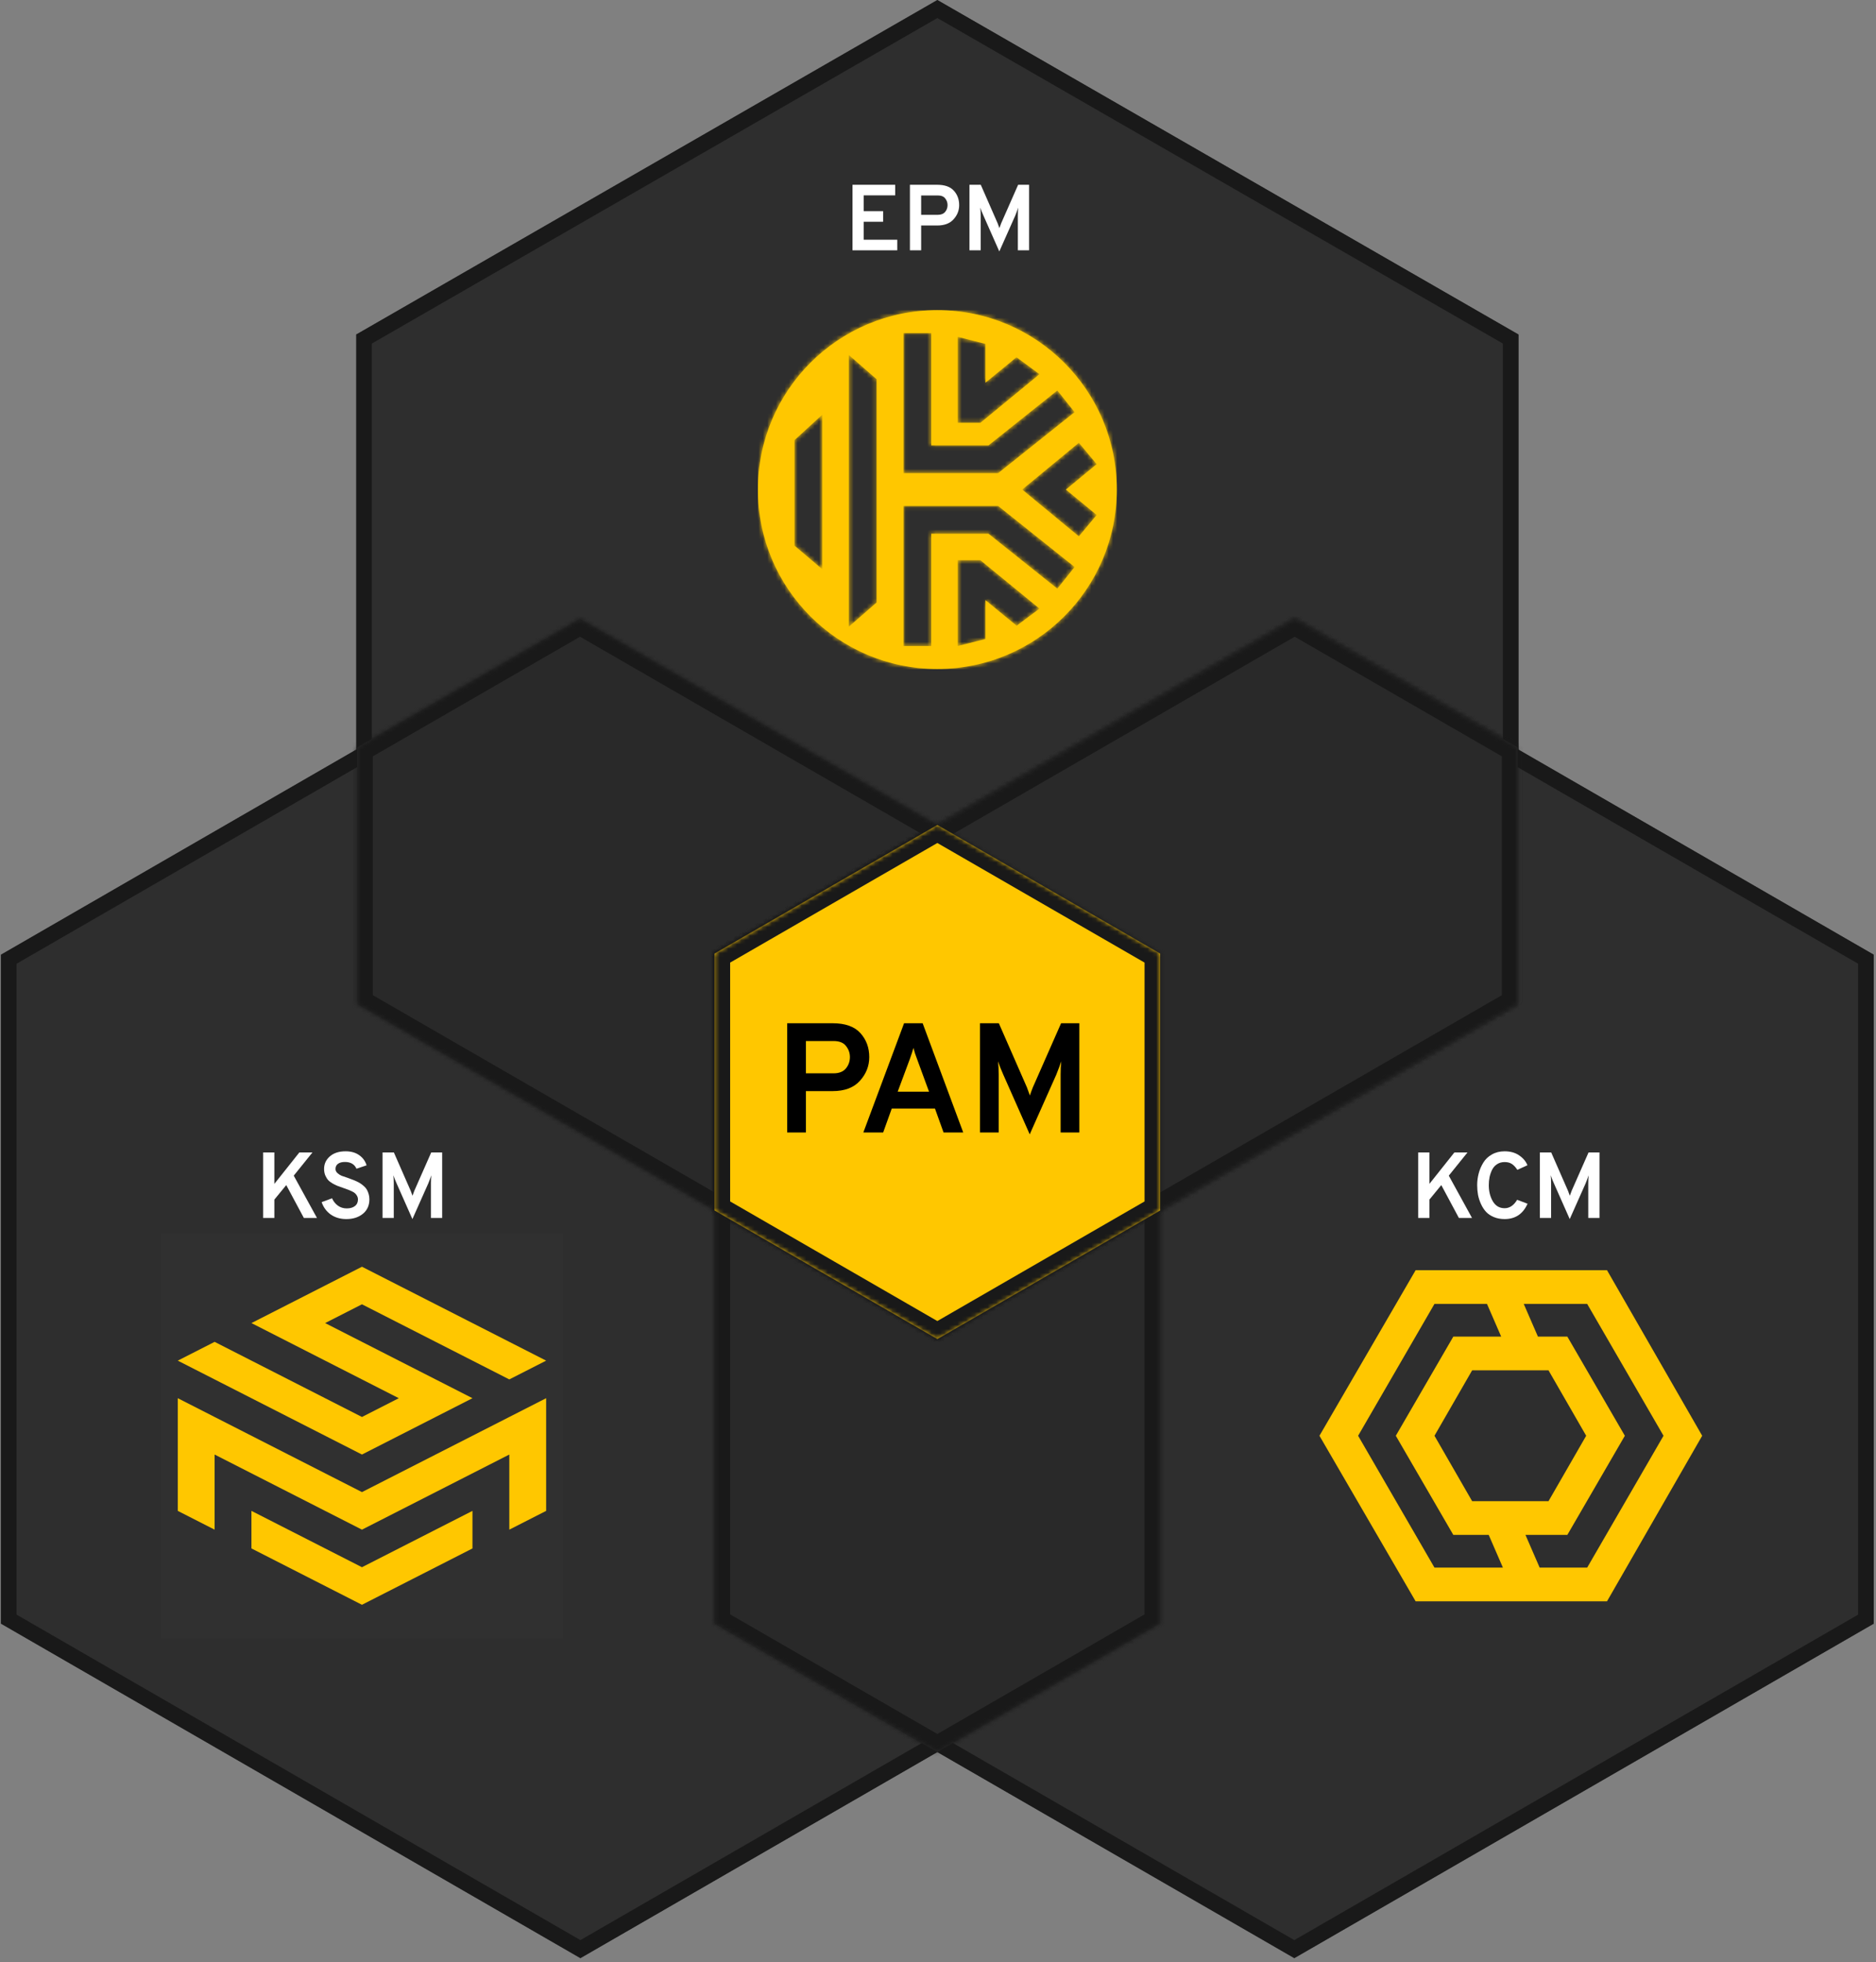
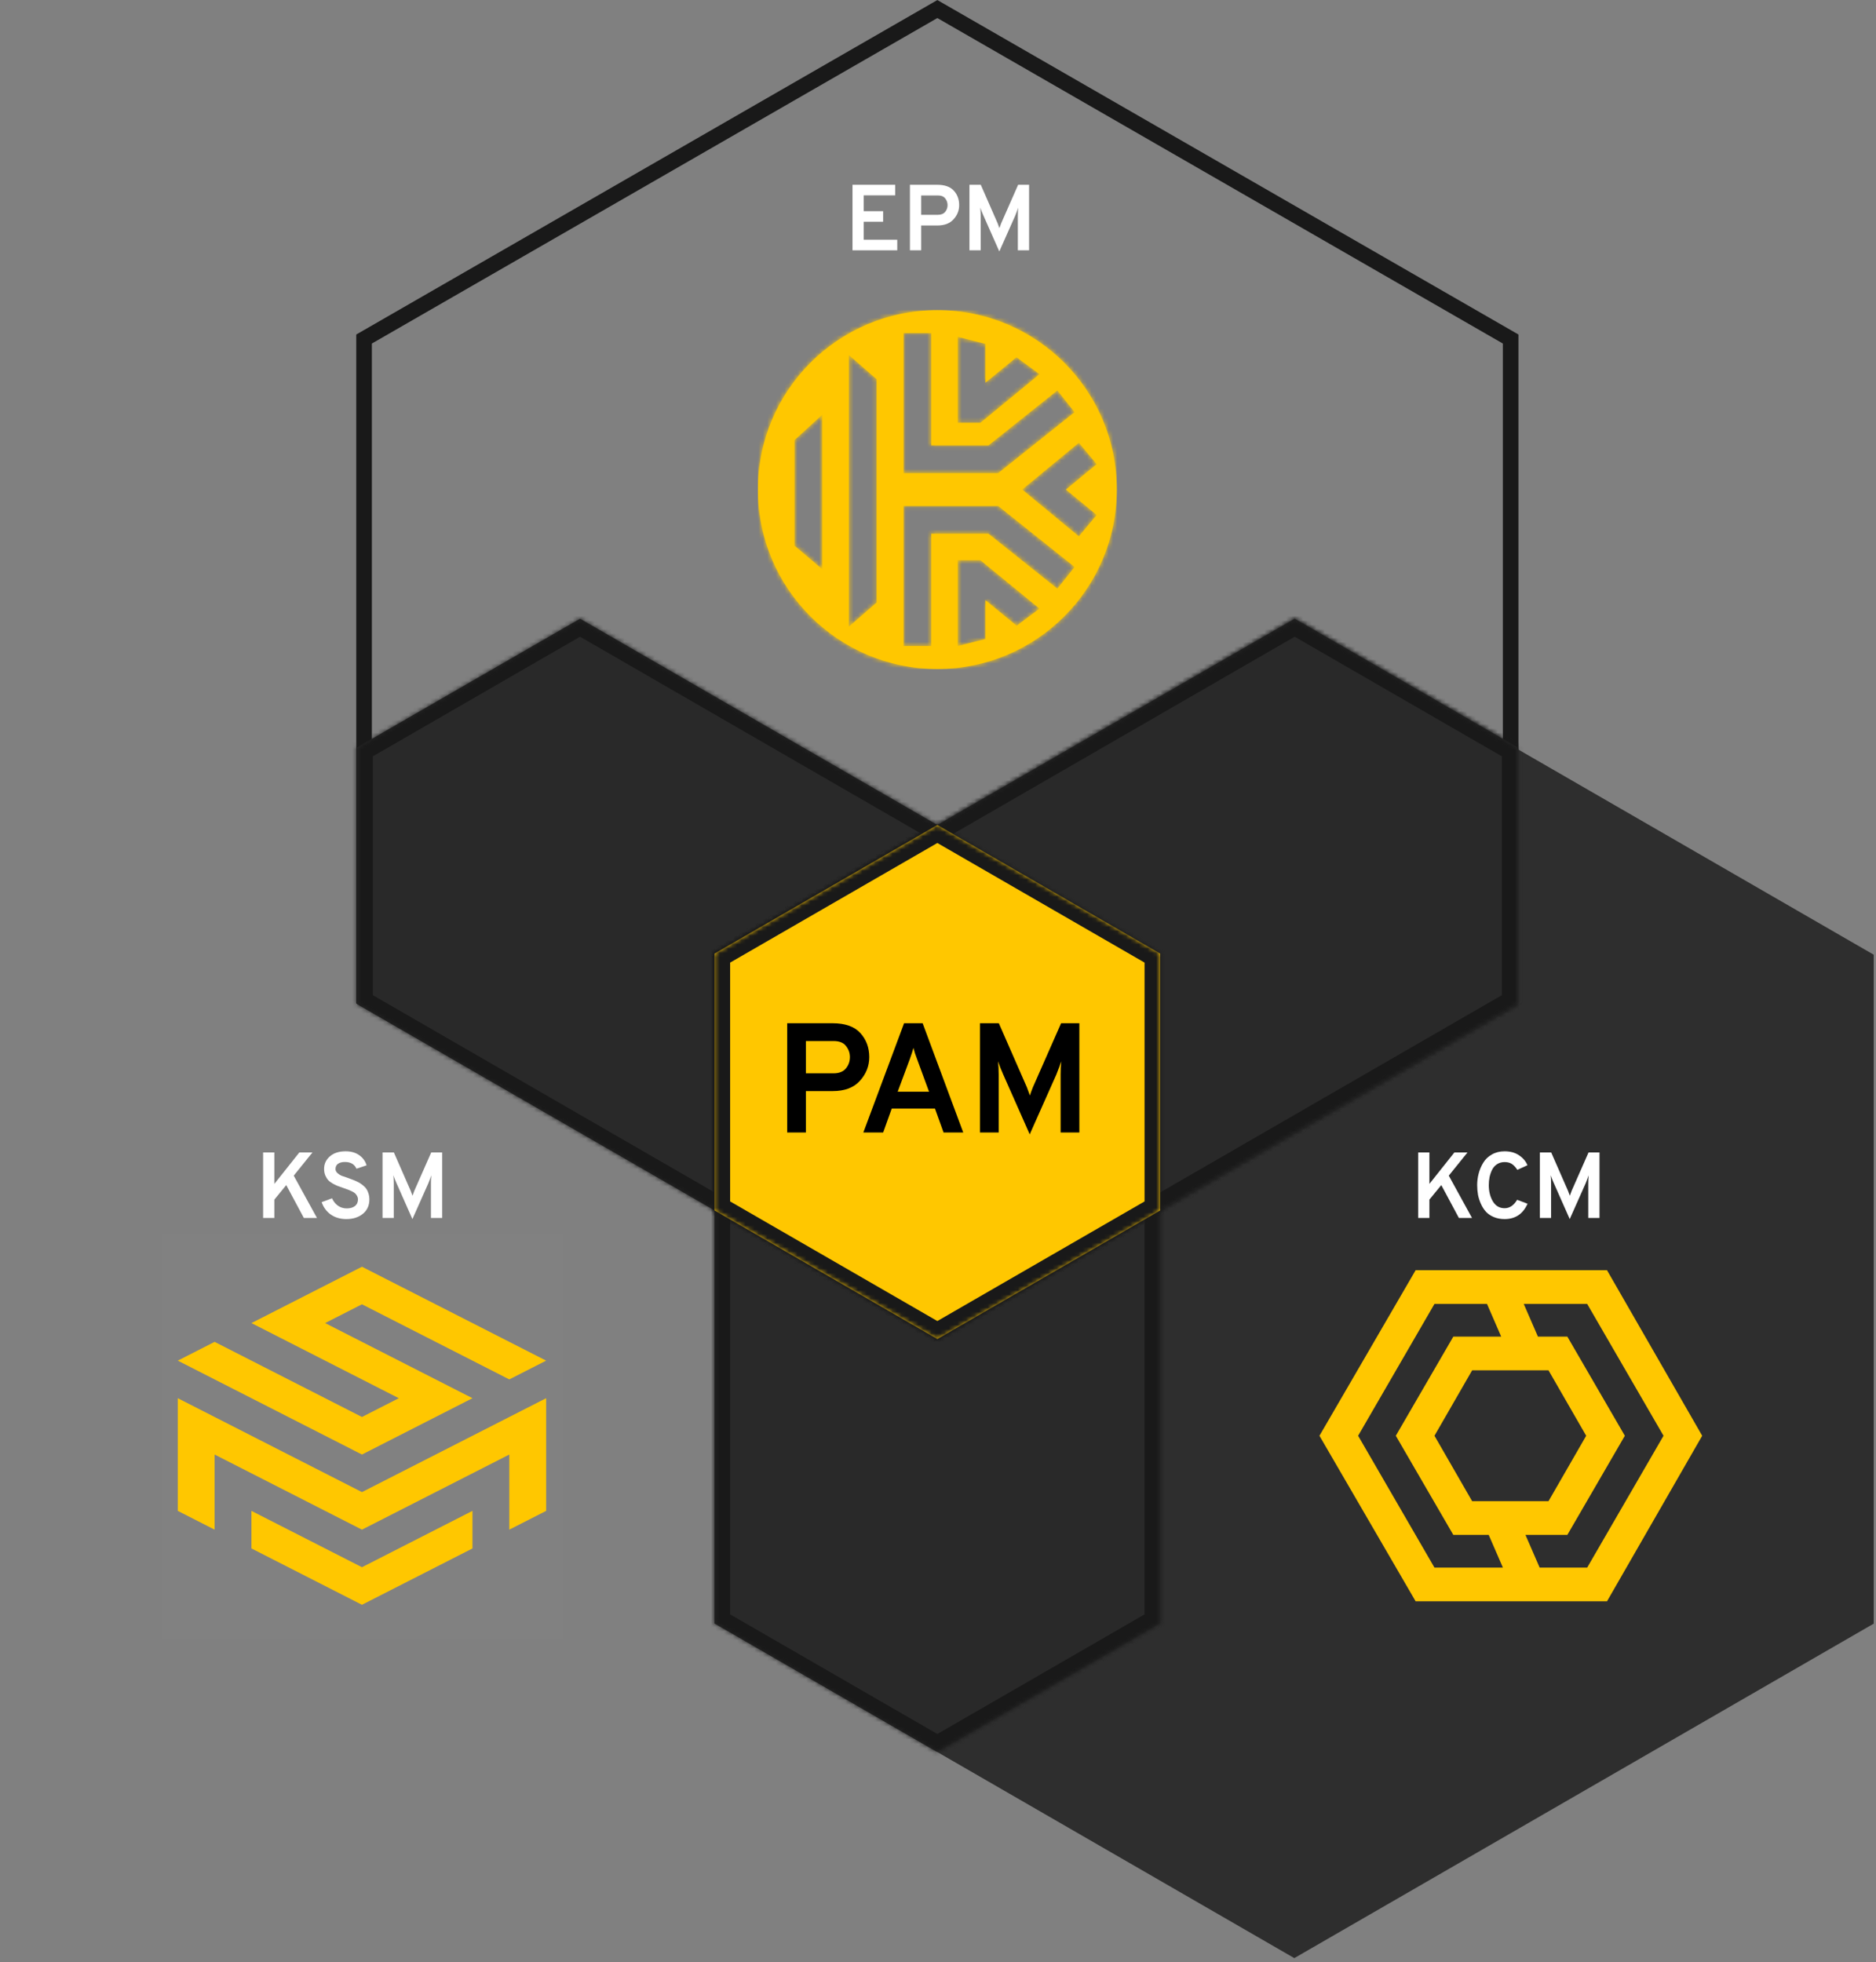
<svg xmlns="http://www.w3.org/2000/svg" width="434" height="454" viewBox="0 0 434 454" fill="none">
  <rect x="0" y="0" width="434" height="454" fill="#808080" stroke="none" />
-   <path d="M216.851 0.011L351.284 77.4V232.179L216.851 309.568L82.418 232.179V77.4L216.851 0.011Z" fill="#2E2E2E" />
  <path fill-rule="evenodd" clip-rule="evenodd" d="M216.851 4.176L86.028 79.487V230.092L216.851 305.403L347.674 230.092V79.487L216.851 4.176ZM351.284 77.4L216.851 0.011L82.418 77.4V232.179L216.851 309.568L351.284 232.179V77.4Z" fill="#191919" />
-   <path d="M134.272 143.508L268.314 220.898V375.676L134.272 453.066L0.229 375.676V220.898L134.272 143.508Z" fill="#2E2E2E" />
-   <path fill-rule="evenodd" clip-rule="evenodd" d="M134.272 147.677L3.839 222.982V373.592L134.272 448.897L264.704 373.592V222.982L134.272 147.677ZM268.314 220.898L134.272 143.508L0.229 220.898V375.676L134.272 453.066L268.314 375.676V220.898Z" fill="#191919" />
  <mask id="path-5-inside-1_56_35256" fill="white">
    <path fill-rule="evenodd" clip-rule="evenodd" d="M268.398 280.068L216.85 309.83L82.64 232.343V172.917L134.188 143.155L268.398 220.642V280.068Z" />
  </mask>
  <path fill-rule="evenodd" clip-rule="evenodd" d="M268.398 280.068L216.85 309.83L82.64 232.343V172.917L134.188 143.155L268.398 220.642V280.068Z" fill="#292929" />
  <path d="M268.398 280.068L270.203 283.195L272.008 282.153V280.068H268.398ZM216.85 309.83L215.045 312.956L216.85 313.998L218.655 312.956L216.85 309.83ZM82.64 232.343H79.03V234.428L80.835 235.47L82.64 232.343ZM82.64 172.917L80.835 169.79L79.03 170.832V172.917H82.64ZM134.188 143.155L135.993 140.029L134.188 138.987L132.383 140.029L134.188 143.155ZM268.398 220.642H272.008V218.557L270.203 217.515L268.398 220.642ZM266.593 276.942L215.045 306.703L218.655 312.956L270.203 283.195L266.593 276.942ZM218.655 306.703L84.445 229.217L80.835 235.47L215.045 312.956L218.655 306.703ZM86.25 232.343V172.917H79.03V232.343H86.25ZM84.445 176.043L135.993 146.282L132.383 140.029L80.835 169.79L84.445 176.043ZM132.383 146.282L266.593 223.768L270.203 217.515L135.993 140.029L132.383 146.282ZM264.788 220.642V280.068H272.008V220.642H264.788Z" fill="#191919" mask="url(#path-5-inside-1_56_35256)" />
  <path d="M299.429 143.508L433.471 220.898V375.676L299.429 453.066L165.387 375.676V220.898L299.429 143.508Z" fill="#2E2E2E" />
-   <path fill-rule="evenodd" clip-rule="evenodd" d="M299.429 147.677L168.997 222.982V373.592L299.429 448.897L429.861 373.592V222.982L299.429 147.677ZM433.471 220.898L299.429 143.508L165.387 220.898V375.676L299.429 453.066L433.471 375.676V220.898Z" fill="#191919" />
  <mask id="path-9-inside-2_56_35256" fill="white">
    <path fill-rule="evenodd" clip-rule="evenodd" d="M216.85 190.88L268.398 220.642V375.614L216.85 405.376L165.302 375.614V220.642L216.85 190.88Z" />
  </mask>
  <path fill-rule="evenodd" clip-rule="evenodd" d="M216.85 190.88L268.398 220.642V375.614L216.85 405.376L165.302 375.614V220.642L216.85 190.88Z" fill="#292929" />
  <path d="M216.85 190.88L218.655 187.754L216.85 186.712L215.045 187.754L216.85 190.88ZM268.398 220.642H272.008V218.557L270.203 217.515L268.398 220.642ZM268.398 375.614L270.203 378.741L272.008 377.699V375.614H268.398ZM216.85 405.376L215.045 408.502L216.85 409.544L218.655 408.502L216.85 405.376ZM165.302 375.614H161.692V377.699L163.497 378.741L165.302 375.614ZM165.302 220.642L163.497 217.515L161.692 218.557V220.642H165.302ZM215.045 194.007L266.593 223.768L270.203 217.515L218.655 187.754L215.045 194.007ZM264.788 220.642V375.614H272.008V220.642H264.788ZM266.593 372.488L215.045 402.249L218.655 408.502L270.203 378.741L266.593 372.488ZM218.655 402.249L167.107 372.488L163.497 378.741L215.045 408.502L218.655 402.249ZM168.912 375.614V220.642H161.692V375.614H168.912ZM167.107 223.768L218.655 194.007L215.045 187.754L163.497 217.515L167.107 223.768Z" fill="#191919" mask="url(#path-9-inside-2_56_35256)" />
  <g opacity="0.7">
    <mask id="path-11-inside-3_56_35256" fill="white">
      <path fill-rule="evenodd" clip-rule="evenodd" d="M351.06 172.917V232.343L216.85 309.83L165.302 280.068V220.642L299.512 143.155L351.06 172.917Z" />
    </mask>
-     <path fill-rule="evenodd" clip-rule="evenodd" d="M351.06 172.917V232.343L216.85 309.83L165.302 280.068V220.642L299.512 143.155L351.06 172.917Z" fill="#2E2E2E" />
    <path d="M351.06 172.917H354.67V170.832L352.865 169.79L351.06 172.917ZM351.06 232.343L352.865 235.47L354.67 234.428V232.343H351.06ZM216.85 309.83L215.045 312.956L216.85 313.998L218.655 312.956L216.85 309.83ZM165.302 280.068H161.692V282.153L163.497 283.195L165.302 280.068ZM165.302 220.642L163.497 217.515L161.692 218.557V220.642H165.302ZM299.512 143.155L301.317 140.029L299.512 138.987L297.707 140.029L299.512 143.155ZM347.45 172.917V232.343H354.67V172.917H347.45ZM349.255 229.217L215.045 306.703L218.655 312.956L352.865 235.47L349.255 229.217ZM218.655 306.703L167.107 276.942L163.497 283.195L215.045 312.956L218.655 306.703ZM168.912 280.068V220.642H161.692V280.068H168.912ZM167.107 223.768L301.317 146.282L297.707 140.029L163.497 217.515L167.107 223.768ZM297.707 146.282L349.255 176.043L352.865 169.79L301.317 140.029L297.707 146.282Z" fill="#191919" mask="url(#path-11-inside-3_56_35256)" />
  </g>
  <mask id="path-13-inside-4_56_35256" fill="white">
    <path fill-rule="evenodd" clip-rule="evenodd" d="M351.06 172.917V232.343L216.85 309.83L165.302 280.068V220.642L299.512 143.155L351.06 172.917Z" />
  </mask>
  <path fill-rule="evenodd" clip-rule="evenodd" d="M351.06 172.917V232.343L216.85 309.83L165.302 280.068V220.642L299.512 143.155L351.06 172.917Z" fill="#292929" />
  <path d="M351.06 172.917H354.67V170.832L352.865 169.79L351.06 172.917ZM351.06 232.343L352.865 235.47L354.67 234.428V232.343H351.06ZM216.85 309.83L215.045 312.956L216.85 313.998L218.655 312.956L216.85 309.83ZM165.302 280.068H161.692V282.153L163.497 283.195L165.302 280.068ZM165.302 220.642L163.497 217.515L161.692 218.557V220.642H165.302ZM299.512 143.155L301.317 140.029L299.512 138.987L297.707 140.029L299.512 143.155ZM347.45 172.917V232.343H354.67V172.917H347.45ZM349.255 229.217L215.045 306.703L218.655 312.956L352.865 235.47L349.255 229.217ZM218.655 306.703L167.107 276.942L163.497 283.195L215.045 312.956L218.655 306.703ZM168.912 280.068V220.642H161.692V280.068H168.912ZM167.107 223.768L301.317 146.282L297.707 140.029L163.497 217.515L167.107 223.768ZM297.707 146.282L349.255 176.043L352.865 169.79L301.317 140.029L297.707 146.282Z" fill="#191919" mask="url(#path-13-inside-4_56_35256)" />
  <mask id="path-15-inside-5_56_35256" fill="white">
    <path fill-rule="evenodd" clip-rule="evenodd" d="M216.85 190.88L268.398 220.642V280.068L216.85 309.83L165.302 280.069V220.642L216.85 190.88Z" />
  </mask>
  <path fill-rule="evenodd" clip-rule="evenodd" d="M216.85 190.88L268.398 220.642V280.068L216.85 309.83L165.302 280.069V220.642L216.85 190.88Z" fill="#FFC700" />
  <path d="M216.85 190.88L218.655 187.754L216.85 186.712L215.045 187.754L216.85 190.88ZM268.398 220.642H272.008V218.558L270.203 217.515L268.398 220.642ZM268.398 280.068L270.203 283.195L272.008 282.153V280.068H268.398ZM216.85 309.83L215.045 312.956L216.85 313.998L218.655 312.956L216.85 309.83ZM165.302 280.069H161.692V282.153L163.497 283.195L165.302 280.069ZM165.302 220.642L163.497 217.515L161.692 218.558V220.642H165.302ZM215.045 194.007L266.593 223.768L270.203 217.515L218.655 187.754L215.045 194.007ZM264.788 220.642V280.068H272.008V220.642H264.788ZM266.593 276.942L215.045 306.704L218.655 312.956L270.203 283.195L266.593 276.942ZM218.655 306.704L167.107 276.942L163.497 283.195L215.045 312.956L218.655 306.704ZM168.912 280.069V220.642H161.692V280.069H168.912ZM167.107 223.768L218.655 194.007L215.045 187.754L163.497 217.515L167.107 223.768Z" fill="#191919" mask="url(#path-15-inside-5_56_35256)" />
  <g clip-path="url(#clip0_56_35256)">
    <path fill-rule="evenodd" clip-rule="evenodd" d="M327.498 293.896L305.247 332.203L327.498 370.511H371.769L393.79 332.203L371.769 293.896L327.498 293.896ZM314.193 332.203L331.856 301.695L344.005 301.695L347.29 309.265H336.214L322.91 332.203L336.214 355.142H344.403L347.688 362.712H331.856L314.193 332.203ZM356.19 362.712H367.181L384.844 332.203L367.181 301.695L352.506 301.695L355.791 309.265H362.594L375.898 332.203L362.594 355.142H352.905L356.19 362.712ZM340.573 347.343L331.856 332.203L340.573 317.064L358.235 317.064L366.952 332.203L358.235 347.343H340.573Z" fill="#FFC700" />
  </g>
  <path d="M182.108 262.026V236.756H192.613C195.526 236.756 197.667 237.514 199.039 239.03C200.411 240.546 201.097 242.399 201.097 244.59C201.097 246.659 200.375 248.488 198.931 250.077C197.511 251.665 195.405 252.459 192.613 252.459H186.44V262.026H182.108ZM192.83 248.344C194.106 248.344 195.056 247.971 195.682 247.225C196.308 246.479 196.621 245.6 196.621 244.59C196.621 243.627 196.32 242.773 195.718 242.026C195.14 241.256 194.178 240.871 192.83 240.871H186.44V248.344H192.83Z" fill="black" />
  <path d="M218.285 262.026L216.3 256.503H206.3L204.315 262.026H199.73L209.152 236.756H213.448L222.834 262.026H218.285ZM214.928 252.604L212.148 245.023C211.787 244.108 211.511 243.254 211.318 242.46C211.126 243.158 210.849 244.012 210.488 245.023L207.672 252.604H214.928Z" fill="black" />
  <path d="M249.7 262.026H245.368V248.597C245.368 247.49 245.416 246.479 245.513 245.564C245.224 246.431 244.839 247.466 244.357 248.669L238.22 262.459L232.083 248.597C231.65 247.634 231.253 246.623 230.892 245.564C230.988 246.479 231.037 247.49 231.037 248.597V262.026H226.705V236.756H231.073L237.571 251.593C237.835 252.267 238.064 252.893 238.257 253.47C238.449 252.893 238.678 252.267 238.942 251.593L245.477 236.756H249.7V262.026Z" fill="black" />
  <path fill-rule="evenodd" clip-rule="evenodd" d="M175.336 113.275C175.336 90.347 193.923 71.76 216.851 71.76C239.779 71.76 258.366 90.347 258.366 113.275C258.366 136.203 239.779 154.79 216.851 154.79C193.923 154.79 175.336 136.203 175.336 113.275ZM227.984 79.576L221.574 77.939V97.825H226.815L240.481 86.58L235.156 82.655L227.984 88.553V79.576ZM209.035 77.064H215.445V103.052H228.684L244.609 90.345L248.605 95.362L230.93 109.468H209.035V77.064ZM183.796 126.241L190.213 131.699V95.963L183.796 101.848V126.241ZM202.807 139.396L196.39 144.994V82.151L202.807 87.749V139.396ZM227.984 138.864L235.191 144.776L240.481 140.823L226.815 129.627H221.574V149.479L227.984 147.848V138.864ZM244.609 136.205L228.684 123.491H215.445V149.479H209.035V117.081H230.93L248.605 131.188L244.609 136.205ZM236.479 113.275L249.591 124.1L253.706 119.153L246.583 113.275L253.706 107.397L249.591 102.45L236.479 113.275Z" fill="#FFC700" />
  <mask id="mask0_56_35256" style="mask-type:luminance" maskUnits="userSpaceOnUse" x="175" y="71" width="84" height="84">
    <path fill-rule="evenodd" clip-rule="evenodd" d="M175.336 113.275C175.336 90.347 193.923 71.76 216.851 71.76C239.779 71.76 258.366 90.347 258.366 113.275C258.366 136.203 239.779 154.79 216.851 154.79C193.923 154.79 175.336 136.203 175.336 113.275ZM227.984 79.576L221.574 77.939V97.825H226.815L240.481 86.58L235.156 82.655L227.984 88.553V79.576ZM209.035 77.064H215.445V103.052H228.684L244.609 90.345L248.605 95.362L230.93 109.468H209.035V77.064ZM183.796 126.241L190.213 131.699V95.963L183.796 101.848V126.241ZM202.807 139.396L196.39 144.994V82.151L202.807 87.749V139.396ZM227.984 138.864L235.191 144.776L240.481 140.823L226.815 129.627H221.574V149.479L227.984 147.848V138.864ZM244.609 136.205L228.684 123.491H215.445V149.479H209.035V117.081H230.93L248.605 131.188L244.609 136.205ZM236.479 113.275L249.591 124.1L253.706 119.153L246.583 113.275L253.706 107.397L249.591 102.45L236.479 113.275Z" fill="white" />
  </mask>
  <g mask="url(#mask0_56_35256)">
    <rect x="175.336" y="71.76" width="83.03" height="83.03" fill="#FFC700" />
  </g>
  <rect x="37.253" y="285.273" width="92.966" height="93.86" fill="#D8D8D8" fill-opacity="0.01" />
  <path fill-rule="evenodd" clip-rule="evenodd" d="M41.127 314.822L49.649 310.477L83.736 327.858L92.258 323.513L58.171 306.131L83.736 293.095L126.346 314.822L117.824 319.167L83.736 301.786L75.215 306.131L109.302 323.513L83.736 336.549L41.127 314.822ZM41.127 323.513V349.585L49.649 353.93V336.549L83.736 353.93L117.824 336.549V353.93L126.346 349.585V323.513L83.736 345.24L41.127 323.513ZM58.17 358.276V349.585L83.736 362.621L109.302 349.585V358.276L83.736 371.312L58.17 358.276Z" fill="#FFC700" />
  <path d="M70.294 281.808L66.222 274.205L63.471 277.563V281.808H60.872V266.646H63.471V273.924L69.254 266.646H72.287L67.955 272.018L73.327 281.808H70.294Z" fill="white" />
  <path d="M80.129 282.068C78.742 282.068 77.544 281.722 76.533 281.028C75.537 280.321 74.829 279.361 74.41 278.148L76.815 277.26C77.132 277.967 77.587 278.537 78.179 278.971C78.771 279.389 79.45 279.599 80.215 279.599C81.01 279.599 81.638 279.418 82.1 279.057C82.576 278.696 82.814 278.176 82.814 277.498C82.814 277.223 82.749 276.971 82.62 276.74C82.49 276.494 82.338 276.292 82.165 276.133C82.006 275.974 81.76 275.816 81.428 275.657C81.096 275.498 80.815 275.375 80.584 275.288C80.353 275.187 80.013 275.065 79.566 274.92C78.988 274.718 78.54 274.559 78.223 274.444C77.919 274.328 77.522 274.141 77.031 273.881C76.555 273.606 76.186 273.332 75.927 273.058C75.681 272.783 75.457 272.422 75.255 271.975C75.067 271.512 74.974 271.007 74.974 270.458C74.974 269.303 75.421 268.336 76.317 267.556C77.212 266.776 78.425 266.386 79.955 266.386C81.226 266.386 82.28 266.689 83.118 267.296C83.955 267.888 84.518 268.668 84.807 269.635L82.468 270.415C82.006 269.375 81.111 268.855 79.782 268.855C79.103 268.855 78.569 269 78.179 269.289C77.804 269.563 77.616 269.96 77.616 270.48C77.616 270.827 77.76 271.137 78.049 271.411C78.353 271.686 78.67 271.895 79.002 272.039C79.349 272.169 79.854 272.343 80.519 272.559C80.952 272.718 81.277 272.841 81.493 272.928C81.724 273 82.042 273.13 82.446 273.317C82.851 273.505 83.168 273.678 83.399 273.837C83.63 273.982 83.89 274.184 84.179 274.444C84.482 274.704 84.713 274.978 84.872 275.267C85.031 275.541 85.168 275.873 85.284 276.263C85.399 276.639 85.457 277.05 85.457 277.498C85.457 278.913 84.952 280.032 83.941 280.855C82.945 281.664 81.674 282.068 80.129 282.068Z" fill="white" />
  <path d="M102.294 281.808H99.695V273.751C99.695 273.086 99.724 272.48 99.782 271.931C99.609 272.451 99.378 273.072 99.089 273.794L95.407 282.068L91.724 273.751C91.465 273.173 91.226 272.567 91.01 271.931C91.067 272.48 91.096 273.086 91.096 273.751V281.808H88.497V266.646H91.118L95.017 275.548C95.175 275.953 95.313 276.328 95.428 276.675C95.544 276.328 95.681 275.953 95.84 275.548L99.76 266.646H102.294V281.808Z" fill="white" />
  <path d="M337.505 281.808L333.433 274.205L330.682 277.563V281.808H328.083V266.646H330.682V273.924L336.465 266.646H339.498L335.166 272.018L340.538 281.808H337.505Z" fill="white" />
  <path d="M348.081 282.068C347.171 282.068 346.348 281.916 345.612 281.613C344.875 281.31 344.269 280.906 343.792 280.4C343.33 279.895 342.94 279.296 342.623 278.602C342.305 277.909 342.074 277.202 341.93 276.48C341.8 275.758 341.735 275.007 341.735 274.227C341.735 273.303 341.85 272.4 342.081 271.52C342.312 270.639 342.666 269.809 343.143 269.029C343.619 268.235 344.283 267.599 345.135 267.123C345.987 266.632 346.969 266.386 348.081 266.386C349.424 266.386 350.55 266.704 351.46 267.339C352.37 267.96 353.005 268.718 353.366 269.614L351.027 270.675C350.623 270.054 350.197 269.599 349.749 269.31C349.316 269.022 348.76 268.877 348.081 268.877C347.417 268.877 346.832 269.043 346.327 269.375C345.836 269.693 345.453 270.126 345.179 270.675C344.919 271.209 344.724 271.78 344.594 272.386C344.478 272.978 344.421 273.592 344.421 274.227C344.421 275.642 344.731 276.884 345.352 277.953C345.987 279.021 346.897 279.556 348.081 279.556C349.236 279.556 350.204 278.906 350.984 277.606L353.388 278.516C352.334 280.884 350.565 282.068 348.081 282.068Z" fill="white" />
  <path d="M370.034 281.808H367.435V273.751C367.435 273.086 367.464 272.48 367.522 271.931C367.348 272.451 367.117 273.072 366.829 273.794L363.146 282.068L359.464 273.751C359.204 273.173 358.966 272.567 358.749 271.931C358.807 272.48 358.836 273.086 358.836 273.751V281.808H356.237V266.646H358.858L362.756 275.548C362.915 275.953 363.052 276.328 363.168 276.675C363.283 276.328 363.421 275.953 363.58 275.548L367.5 266.646H370.034V281.808Z" fill="white" />
  <path d="M197.221 57.916V42.754H207.098V45.202H199.82V48.862H204.304V51.31H199.82V55.468H207.574V57.916H197.221Z" fill="white" />
  <path d="M210.504 57.916V42.754H216.807C218.555 42.754 219.84 43.209 220.663 44.118C221.486 45.028 221.898 46.14 221.898 47.454C221.898 48.696 221.464 49.793 220.598 50.746C219.746 51.7 218.482 52.176 216.807 52.176H213.104V57.916H210.504ZM216.937 49.707C217.703 49.707 218.273 49.483 218.649 49.035C219.024 48.588 219.212 48.061 219.212 47.454C219.212 46.877 219.031 46.364 218.67 45.916C218.324 45.454 217.746 45.223 216.937 45.223H213.104V49.707H216.937Z" fill="white" />
  <path d="M238.072 57.916H235.473V49.858C235.473 49.194 235.502 48.588 235.559 48.039C235.386 48.559 235.155 49.18 234.866 49.902L231.184 58.176L227.502 49.858C227.242 49.281 227.004 48.674 226.787 48.039C226.845 48.588 226.874 49.194 226.874 49.858V57.916H224.275V42.754H226.895L230.794 51.656C230.953 52.06 231.09 52.436 231.206 52.782C231.321 52.436 231.458 52.06 231.617 51.656L235.538 42.754H238.072V57.916Z" fill="white" />
  <defs>
    <clipPath id="clip0_56_35256">
      <rect width="97.47" height="97.47" fill="white" transform="translate(300.783 283.468)" />
    </clipPath>
  </defs>
</svg>